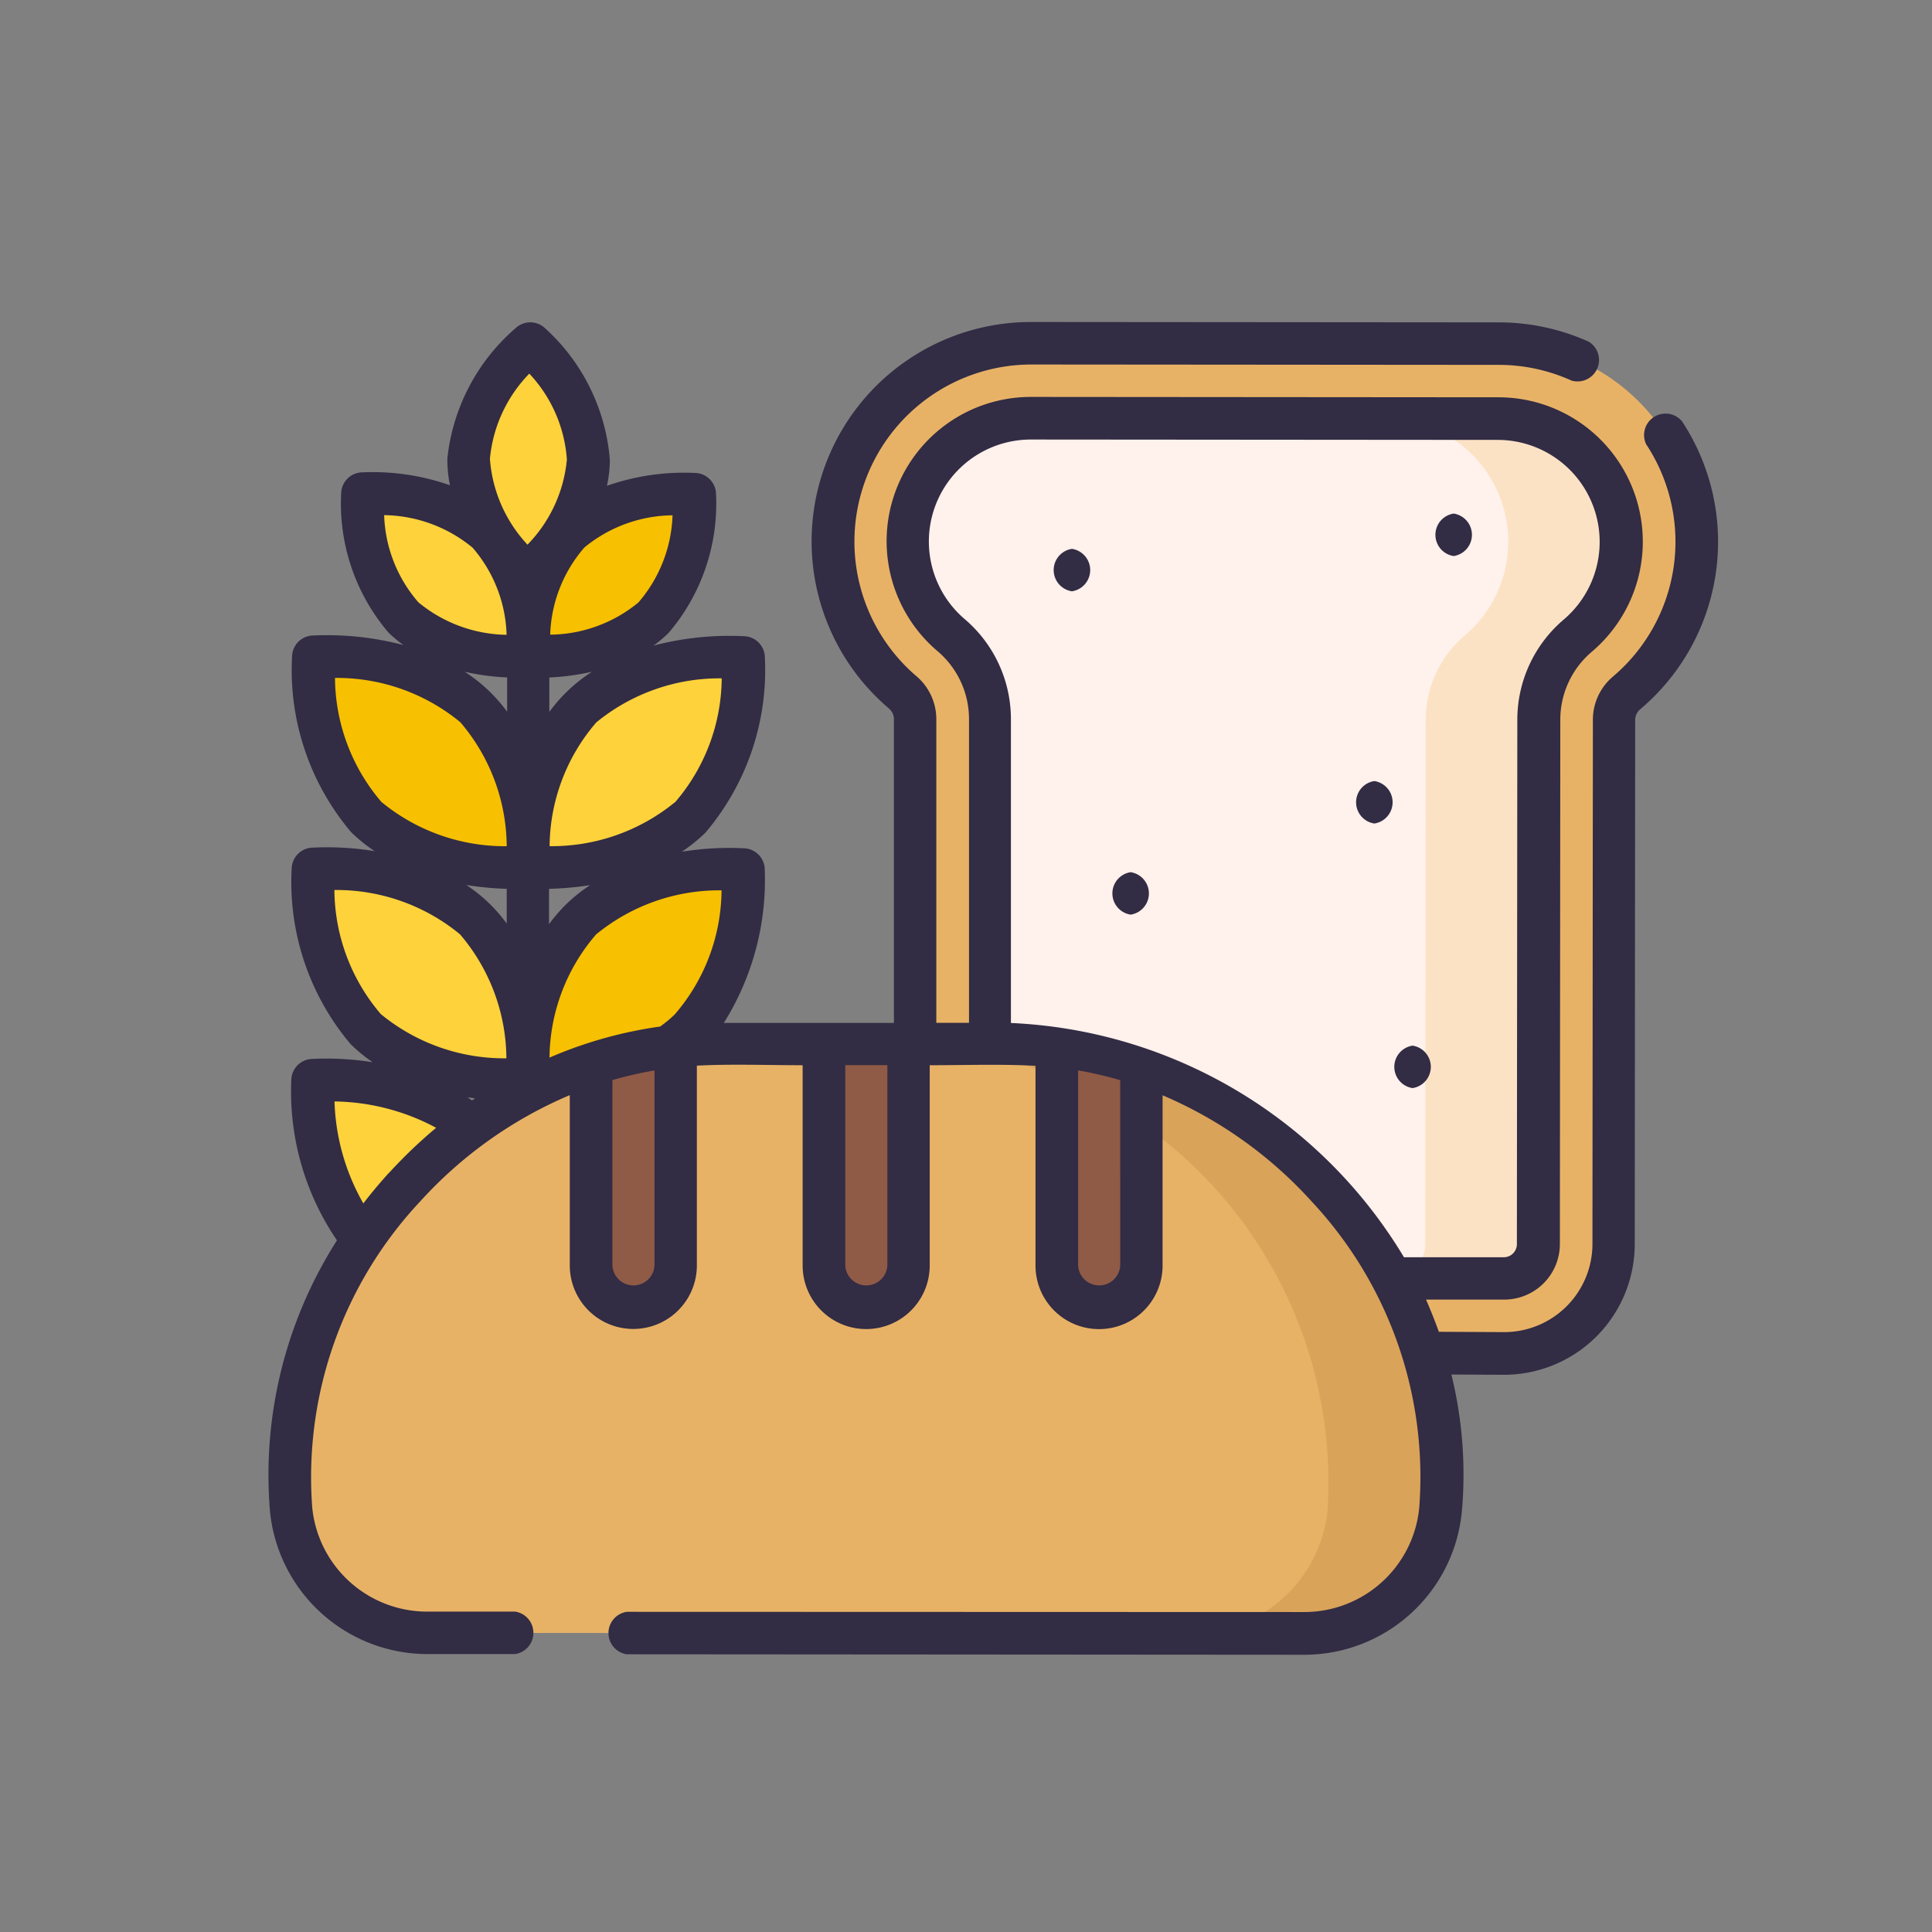
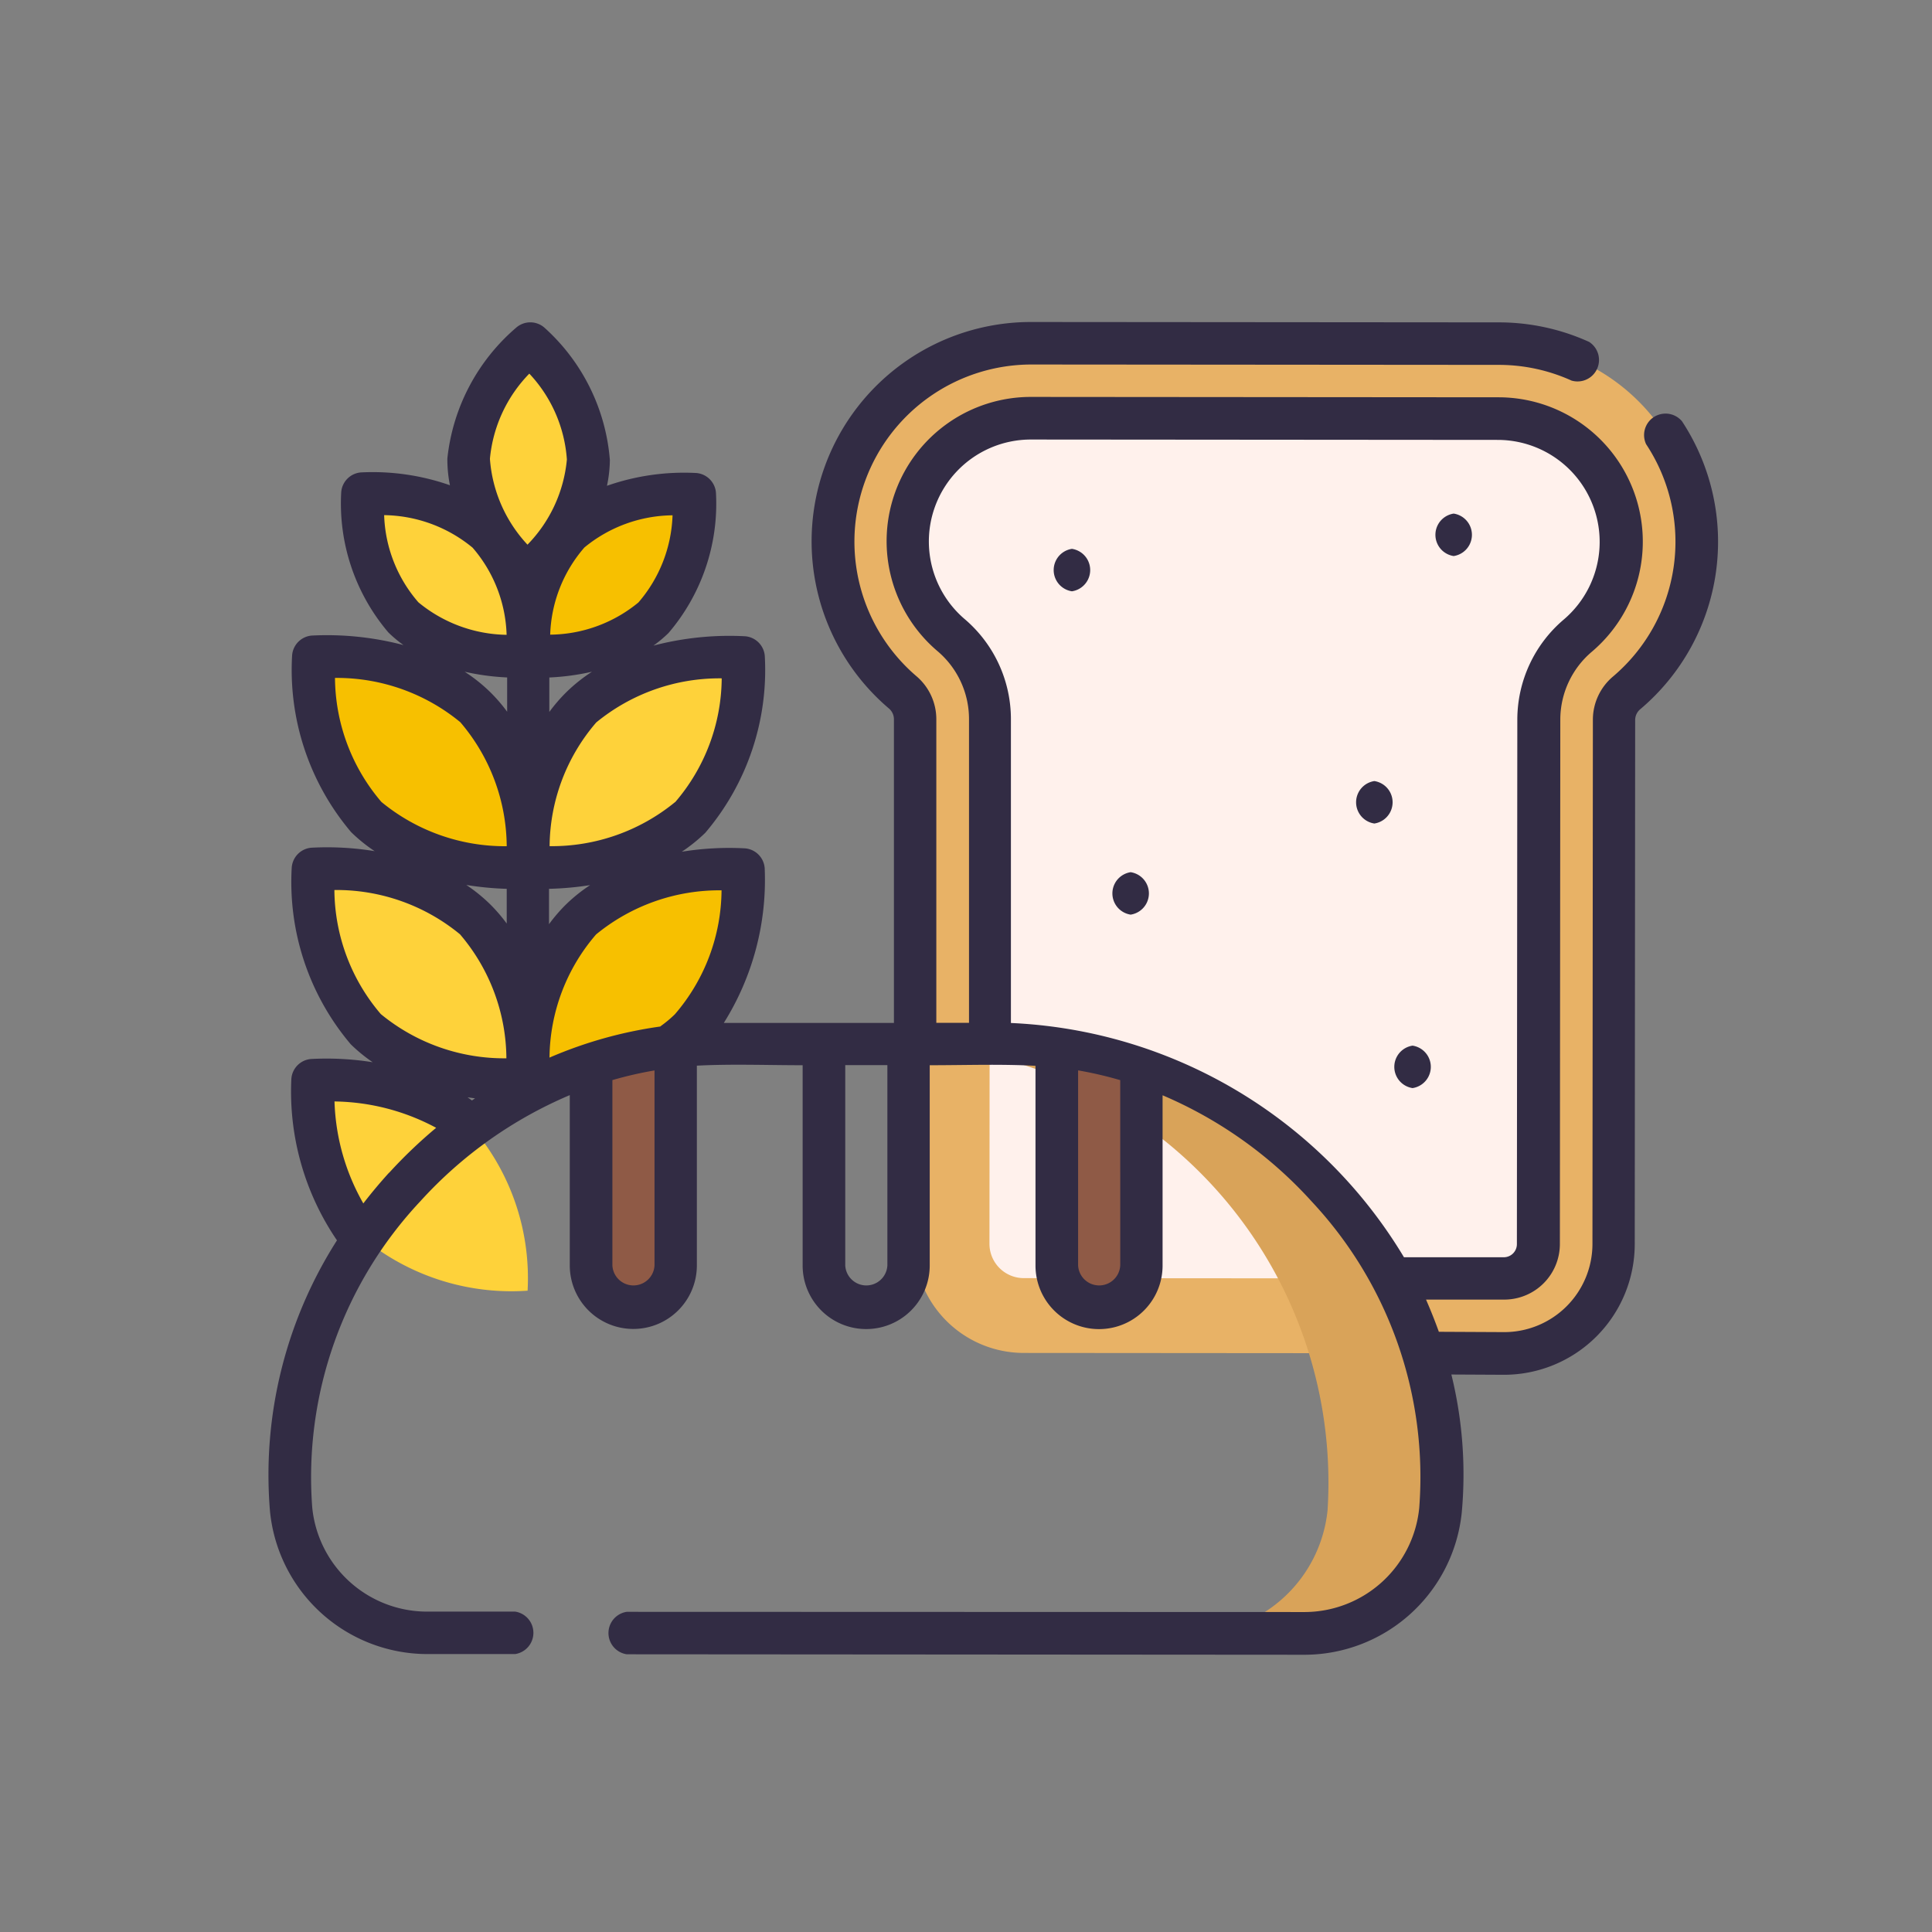
<svg xmlns="http://www.w3.org/2000/svg" width="36" height="36" viewBox="0 0 36 36">
  <rect x="0" y="0" width="36" height="36" fill="#808080" stroke="none" />
  <defs>
    <style>.a{fill:none;}.b{fill:#e8b266;}.c{fill:#fff1ec;}.d{fill:#fce2c5;}.e{fill:#fed23a;}.f{fill:#f7c000;}.g{fill:#d9a359;}.h{fill:#8f5a46;}.i{fill:#322c44;}</style>
  </defs>
  <g transform="translate(-271 -647)">
    <path class="a" d="M0,0H36V36H0Z" transform="translate(271 647)" />
    <g transform="translate(275.996 632.362)">
      <g transform="translate(0.398 21.034)">
        <g transform="translate(0 0)">
          <g transform="translate(10.117)">
            <path class="b" d="M211.666,28.145l-8.709-.007a3.691,3.691,0,0,0-2.4,6.5.658.658,0,0,1,.234.5l-.008,9.775a2.039,2.039,0,0,0,2.038,2.039l8.951.007a2.039,2.039,0,0,0,2.041-2.036l.008-9.775a.658.658,0,0,1,.235-.5,3.691,3.691,0,0,0-2.39-6.507Z" transform="translate(-199.256 -28.138)" />
            <path class="c" d="M227.964,70.67a.64.64,0,0,1-.639-.639l.008-9.775a2.054,2.054,0,0,0-.726-1.567,2.293,2.293,0,0,1,1.491-4.04l8.709.007a2.293,2.293,0,0,1,1.484,4.042,2.054,2.054,0,0,0-.728,1.566l-.008,9.775a.64.64,0,0,1-.64.638Z" transform="translate(-224.399 -53.25)" />
-             <path class="d" d="M276.864,54.656l-8.709-.007-.068,0,6.667.005a2.293,2.293,0,0,1,1.484,4.042,2.054,2.054,0,0,0-.728,1.566l-.008,9.775a.639.639,0,0,1-.606.636l2.076,0a.64.64,0,0,0,.64-.638l.008-9.775a2.054,2.054,0,0,1,.728-1.566,2.293,2.293,0,0,0-1.484-4.042Z" transform="translate(-264.455 -53.25)" />
          </g>
          <g transform="translate(0.44 5.838)">
            <path class="e" d="M94.748,141.9a4.351,4.351,0,0,1-3.013.93,3.44,3.44,0,0,1,4-3.914A4.315,4.315,0,0,1,94.748,141.9Z" transform="translate(-87.728 -138.9)" />
            <path class="f" d="M16.82,141.782a4.351,4.351,0,0,0,3.011.935,4.315,4.315,0,0,0-.986-2.986,4.351,4.351,0,0,0-3.011-.935,4.315,4.315,0,0,0,.986,2.986Z" transform="translate(-15.83 -138.79)" />
          </g>
          <g transform="translate(1.356 0)">
            <path class="f" d="M94.12,83.6a3.359,3.359,0,0,1-2.326.718A2.656,2.656,0,0,1,94.885,81.3,3.331,3.331,0,0,1,94.12,83.6Z" transform="translate(-88.7 -78.489)" />
            <path class="e" d="M70.749,30.288a3.35,3.35,0,0,1,1.136-2.15,3.333,3.333,0,0,1,1.09,2.169,3.351,3.351,0,0,1-1.136,2.15A3.333,3.333,0,0,1,70.749,30.288Z" transform="translate(-68.768 -28.138)" />
            <path class="e" d="M33.96,83.513a3.359,3.359,0,0,0,2.325.722,3.331,3.331,0,0,0-.761-2.3,3.359,3.359,0,0,0-2.325-.722A3.331,3.331,0,0,0,33.96,83.513Z" transform="translate(-33.196 -78.404)" />
          </g>
          <g transform="translate(0.434 9.79)">
            <path class="f" d="M94.687,216.809a4.351,4.351,0,0,1-3.013.93,3.44,3.44,0,0,1,4-3.914A4.315,4.315,0,0,1,94.687,216.809Z" transform="translate(-87.663 -213.811)" />
            <path class="e" d="M16.759,216.693a4.351,4.351,0,0,0,3.011.935,4.315,4.315,0,0,0-.986-2.986,4.351,4.351,0,0,0-3.011-.935A4.315,4.315,0,0,0,16.759,216.693Z" transform="translate(-15.766 -213.701)" />
            <path class="e" d="M16.7,291.318a4.351,4.351,0,0,0,3.011.935,4.315,4.315,0,0,0-.986-2.986,4.351,4.351,0,0,0-3.011-.935A4.315,4.315,0,0,0,16.7,291.318Z" transform="translate(-15.708 -284.389)" />
          </g>
          <g transform="translate(0 13.057)">
-             <path class="b" d="M26.42,286.613,10.04,286.6a2.558,2.558,0,0,1-2.518-2.3,8.172,8.172,0,0,1,7.912-8.673l5.61,0a8.171,8.171,0,0,1,7.9,8.686A2.558,2.558,0,0,1,26.42,286.613Z" transform="translate(-7.491 -275.627)" />
            <path class="g" d="M161.532,275.633l-5.61,0-.118,0,3.618,0a8.171,8.171,0,0,1,7.9,8.686,2.559,2.559,0,0,1-2.452,2.294l2.04,0a2.558,2.558,0,0,0,2.522-2.3A8.171,8.171,0,0,0,161.532,275.633Z" transform="translate(-147.979 -275.628)" />
            <g transform="translate(5.617 0.002)">
              <path class="h" d="M114.746,281.181a.789.789,0,0,0,.789-.789l0-4.091a7.686,7.686,0,0,0-1.576.32l0,3.77A.789.789,0,0,0,114.746,281.181Z" transform="translate(-113.959 -276.267)" />
-               <path class="h" d="M196.988,280.577a.789.789,0,0,0,.789-.789l0-4.127H196.2l0,4.127A.789.789,0,0,0,196.988,280.577Z" transform="translate(-191.862 -275.659)" />
              <path class="h" d="M279.23,281.293a.789.789,0,0,0,.789-.789l0-3.77a7.689,7.689,0,0,0-1.576-.322l0,4.091a.789.789,0,0,0,.788.791Z" transform="translate(-269.764 -276.371)" />
            </g>
          </g>
        </g>
      </g>
      <g transform="translate(0.003 20.638)">
        <path class="i" d="M26.337,22.478a.4.4,0,0,0-.66.437,3.293,3.293,0,0,1-.618,4.33,1.053,1.053,0,0,0-.374.8l-.008,9.775a1.644,1.644,0,0,1-1.642,1.64h0l-1.22-.006q-.108-.3-.239-.6h1.459a1.036,1.036,0,0,0,1.035-1.034l.008-9.775a1.659,1.659,0,0,1,.589-1.264,2.69,2.69,0,0,0-1.74-4.74l-8.709-.007h0a2.688,2.688,0,0,0-1.745,4.737,1.659,1.659,0,0,1,.587,1.265l0,5.661h-.609l0-5.661a1.053,1.053,0,0,0-.373-.8,3.3,3.3,0,0,1,2.141-5.806h0l8.709.007a3.28,3.28,0,0,1,1.36.293.4.4,0,0,0,.327-.721,4.066,4.066,0,0,0-1.686-.364l-8.709-.007h0a4.087,4.087,0,0,0-2.654,7.2.263.263,0,0,1,.095.2l0,5.661-3.17,0a5.014,5.014,0,0,0,.762-2.882.4.4,0,0,0-.364-.371,5.49,5.49,0,0,0-1.181.063,3.03,3.03,0,0,0,.438-.353h0a4.678,4.678,0,0,0,1.109-3.291.4.4,0,0,0-.364-.371,5.6,5.6,0,0,0-1.711.174,2.392,2.392,0,0,0,.281-.235,3.708,3.708,0,0,0,.884-2.61.4.4,0,0,0-.364-.371,4.349,4.349,0,0,0-1.667.238,2.435,2.435,0,0,0,.054-.48,3.709,3.709,0,0,0-1.223-2.47.4.4,0,0,0-.519,0A3.727,3.727,0,0,0,3.34,23.18a2.437,2.437,0,0,0,.048.5,4.353,4.353,0,0,0-1.662-.239.4.4,0,0,0-.364.37,3.708,3.708,0,0,0,.879,2.612,2.393,2.393,0,0,0,.281.235,5.6,5.6,0,0,0-1.711-.177.4.4,0,0,0-.364.37,4.678,4.678,0,0,0,1.1,3.293,3.032,3.032,0,0,0,.438.354,5.487,5.487,0,0,0-1.181-.064.4.4,0,0,0-.364.37,4.678,4.678,0,0,0,1.1,3.293,3.021,3.021,0,0,0,.408.334,5.459,5.459,0,0,0-1.151-.06.4.4,0,0,0-.364.37,4.919,4.919,0,0,0,.85,3.009A8.119,8.119,0,0,0,.035,42.8a2.95,2.95,0,0,0,2.912,2.659l1.656,0a.4.4,0,0,0,0-.791l-1.656,0a2.152,2.152,0,0,1-2.125-1.94,7.512,7.512,0,0,1,2.014-5.706,7.94,7.94,0,0,1,2.785-1.978l0,3.173a1.184,1.184,0,0,0,2.368,0l0-3.722c.655-.034,1.316-.008,1.971-.008l0,3.732a1.184,1.184,0,0,0,2.368,0l0-3.732c.656,0,1.316-.024,1.971.011l0,3.722a1.184,1.184,0,0,0,2.368,0l0-3.173a7.939,7.939,0,0,1,2.782,1.983,7.512,7.512,0,0,1,2,5.709,2.152,2.152,0,0,1-2.126,1.937h0L6.682,44.672a.4.4,0,0,0,0,.791l12.646.009h0a2.95,2.95,0,0,0,2.914-2.654,7.775,7.775,0,0,0-.194-2.568l.981.005h0a2.437,2.437,0,0,0,2.436-2.431l.008-9.775a.263.263,0,0,1,.1-.2,4.084,4.084,0,0,0,.766-5.371ZM7.579,33.538a2.212,2.212,0,0,1-.254.213l-.019.015a7.975,7.975,0,0,0-2.063.579,3.562,3.562,0,0,1,.868-2.295,3.622,3.622,0,0,1,2.338-.822A3.575,3.575,0,0,1,7.579,33.538ZM5.558,31.484a3.009,3.009,0,0,0-.324.375V31.2A5.872,5.872,0,0,0,6,31.131,3.029,3.029,0,0,0,5.558,31.484Zm2.025-1.9a3.622,3.622,0,0,1-2.338.821A3.574,3.574,0,0,1,6.114,28.1a3.622,3.622,0,0,1,2.338-.822,3.575,3.575,0,0,1-.869,2.309ZM5.561,27.532a3.007,3.007,0,0,0-.321.372v-.642a4.507,4.507,0,0,0,.794-.107,3.052,3.052,0,0,0-.473.377ZM6.9,25.864a2.624,2.624,0,0,1-1.644.6,2.6,2.6,0,0,1,.637-1.624,2.623,2.623,0,0,1,1.643-.6A2.617,2.617,0,0,1,6.9,25.864ZM4.867,21.6a2.6,2.6,0,0,1,.7,1.6,2.616,2.616,0,0,1-.734,1.587,2.618,2.618,0,0,1-.7-1.6A2.617,2.617,0,0,1,4.867,21.6Zm-2.7,2.637a2.641,2.641,0,0,1,1.643.606,2.6,2.6,0,0,1,.634,1.624A2.641,2.641,0,0,1,2.8,25.861,2.6,2.6,0,0,1,2.162,24.237Zm2.287,3.024V27.9a3.009,3.009,0,0,0-.318-.368,3.05,3.05,0,0,0-.473-.377A4.509,4.509,0,0,0,4.449,27.261Zm-3.208.009a3.621,3.621,0,0,1,2.335.825,3.591,3.591,0,0,1,.865,2.311,3.621,3.621,0,0,1-2.335-.825,3.591,3.591,0,0,1-.865-2.311Zm3.2,3.929v.648a3,3,0,0,0-.315-.365,3.034,3.034,0,0,0-.438-.354A5.848,5.848,0,0,0,4.443,31.2Zm-3.206.023a3.621,3.621,0,0,1,2.335.825,3.591,3.591,0,0,1,.865,2.311A3.621,3.621,0,0,1,2.1,33.534a3.591,3.591,0,0,1-.865-2.311Zm2.615,3.883-.057.038-.081-.058.138.019Zm-1.6,1.383q-.254.279-.481.574a4.072,4.072,0,0,1-.537-1.9,4.109,4.109,0,0,1,1.894.491,9,9,0,0,0-.876.838ZM7.2,38.217a.393.393,0,0,1-.785,0l0-3.453a7.065,7.065,0,0,1,.785-.18Zm4.339,0a.393.393,0,0,1-.785,0l0-3.732h.785Zm4.339,0a.393.393,0,0,1-.785,0l0-3.634a7.072,7.072,0,0,1,.785.182ZM13.841,33.7l0-5.661a2.449,2.449,0,0,0-.865-1.868,1.9,1.9,0,0,1,1.232-3.343h0l8.709.007a1.9,1.9,0,0,1,1.228,3.345,2.449,2.449,0,0,0-.868,1.867l-.008,9.775a.244.244,0,0,1-.244.243h0l-1.86,0A9.005,9.005,0,0,0,13.841,33.7Z" transform="translate(-0.003 -20.638)" />
        <path class="i" d="M276.984,100.753a.4.4,0,0,0,0,.791A.4.4,0,0,0,276.984,100.753Z" transform="translate(-262.009 -96.526)" />
        <path class="i" d="M383.793,182.775a.4.4,0,0,0,0,.791A.4.4,0,0,0,383.793,182.775Z" transform="translate(-363.183 -174.221)" />
        <path class="i" d="M297.723,214.961a.4.4,0,0,0,0,.791A.4.4,0,0,0,297.723,214.961Z" transform="translate(-281.654 -204.709)" />
        <path class="i" d="M397.274,277.008a.4.4,0,0,0,0-.791A.4.4,0,0,0,397.274,277.008Z" transform="translate(-375.952 -262.733)" />
        <path class="i" d="M411.792,89.086a.4.4,0,0,0,0-.791A.4.4,0,0,0,411.792,89.086Z" transform="translate(-389.704 -84.725)" />
      </g>
    </g>
  </g>
</svg>